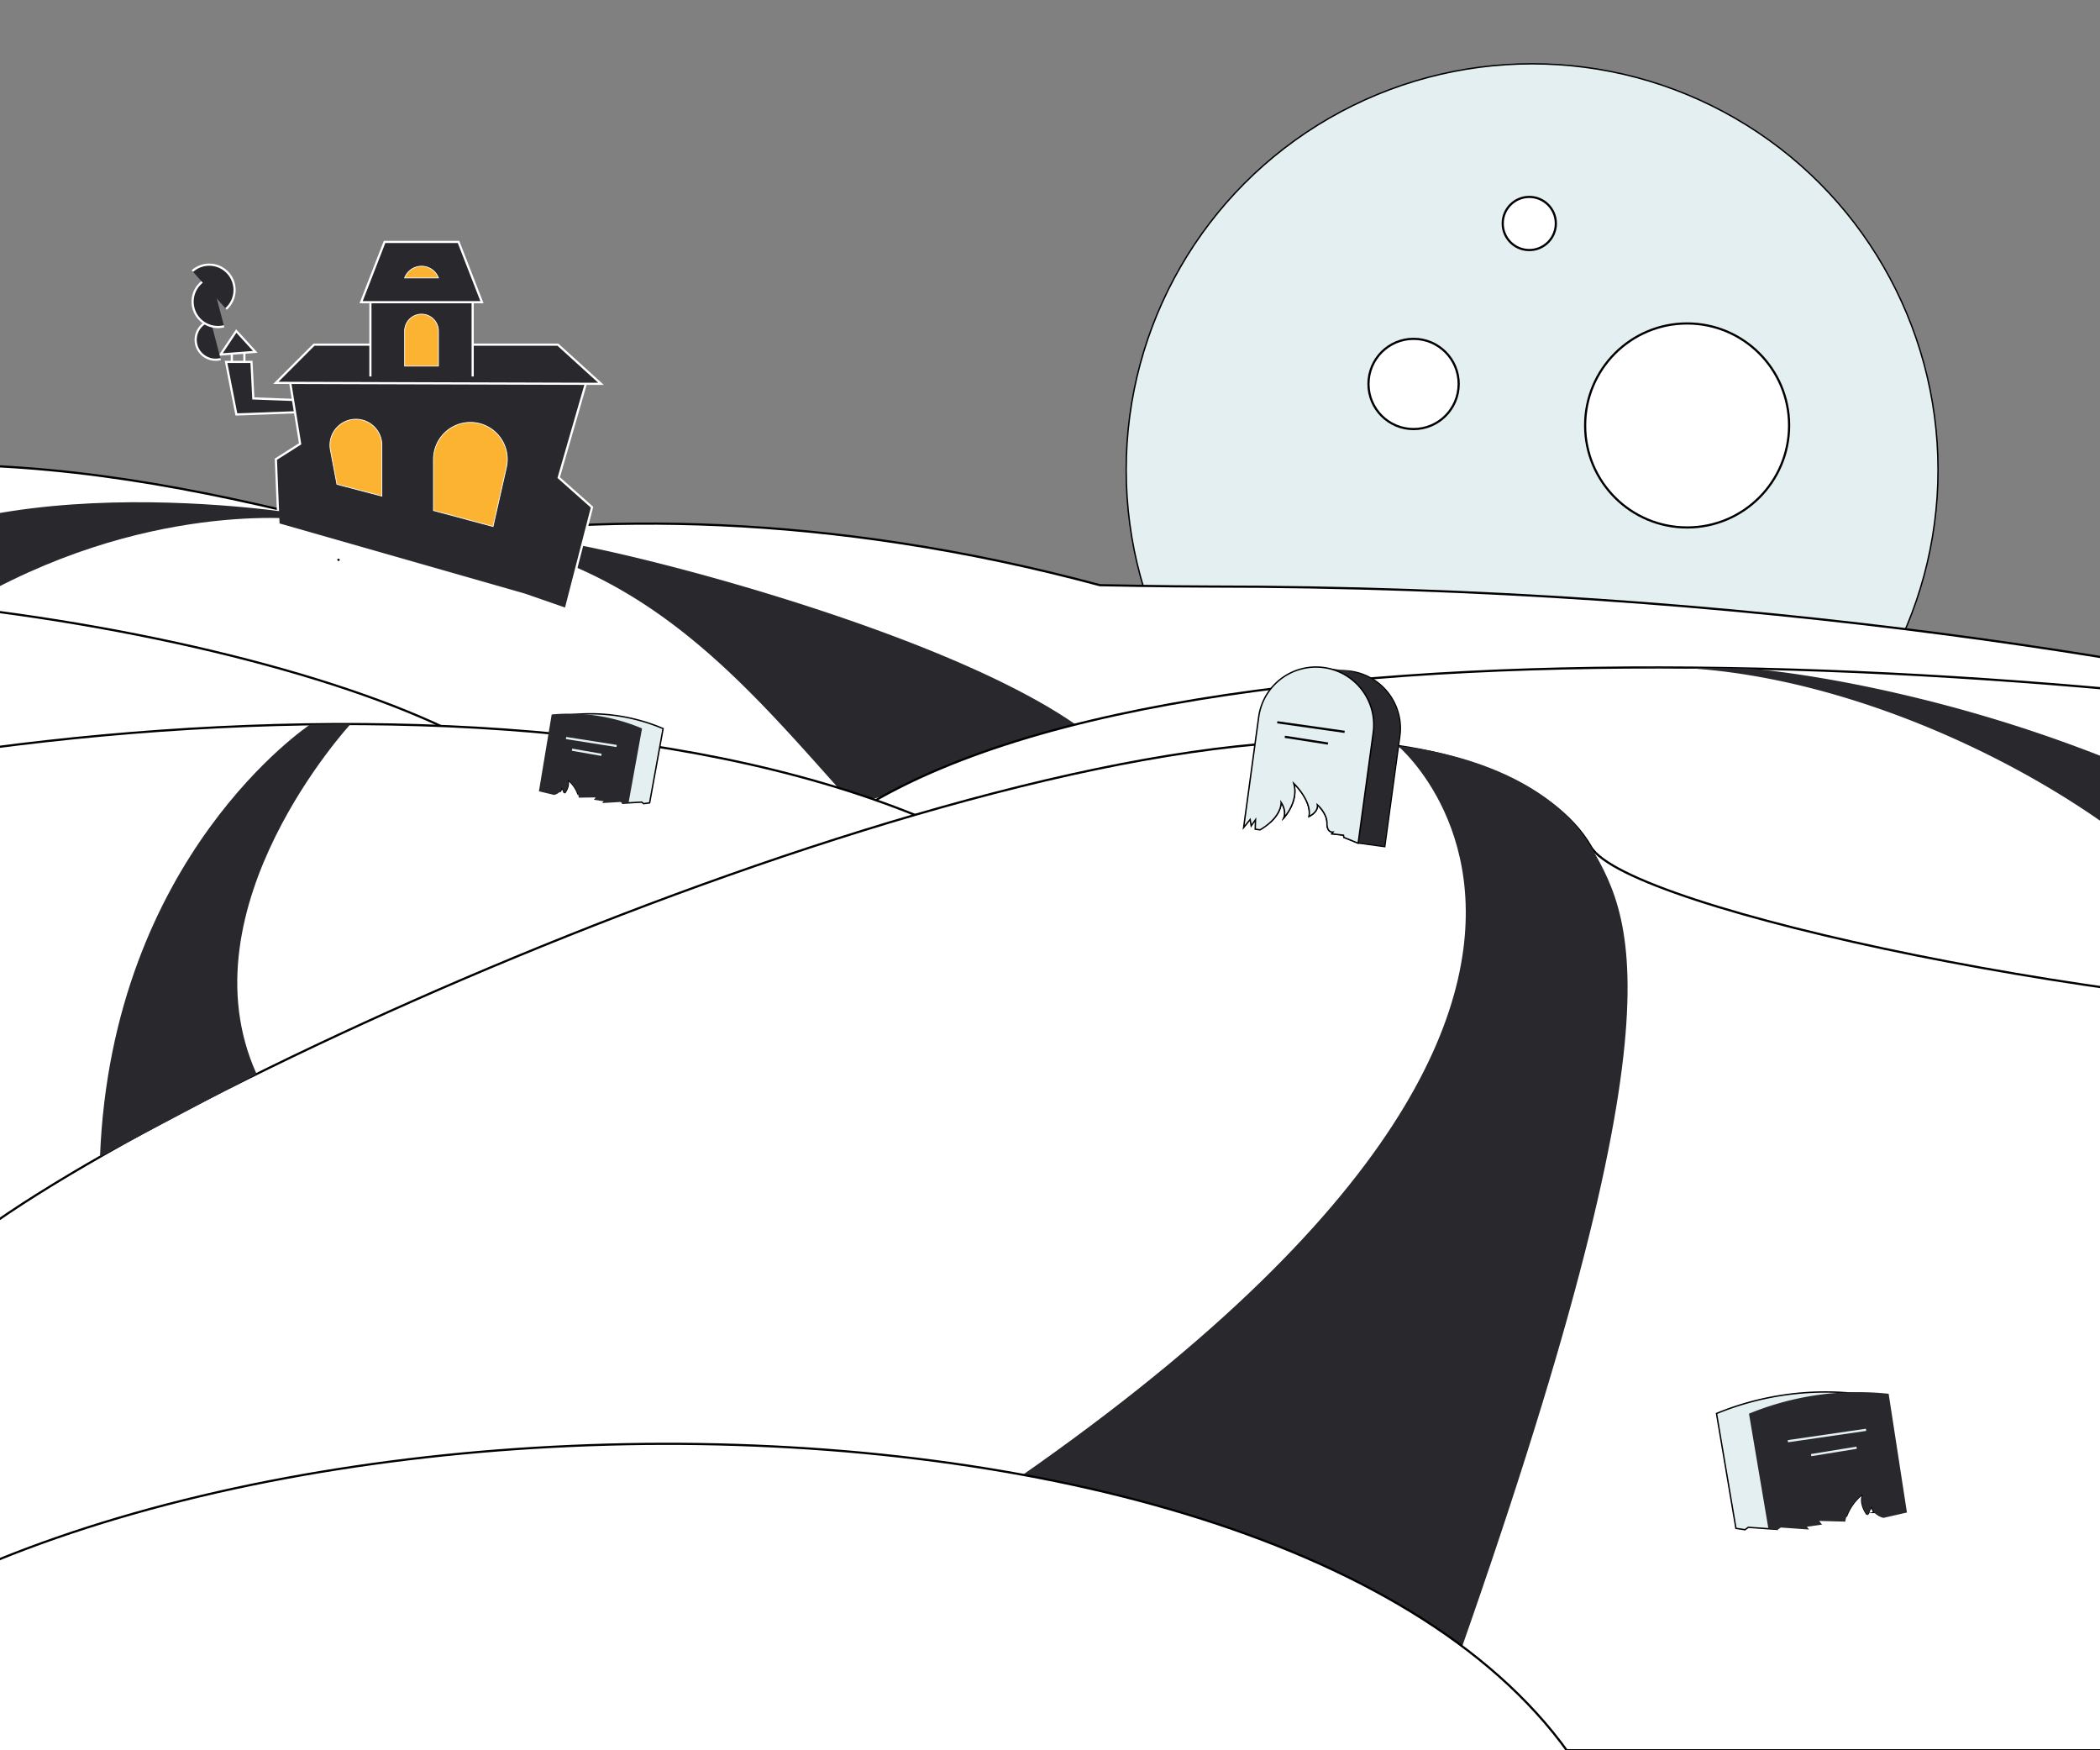
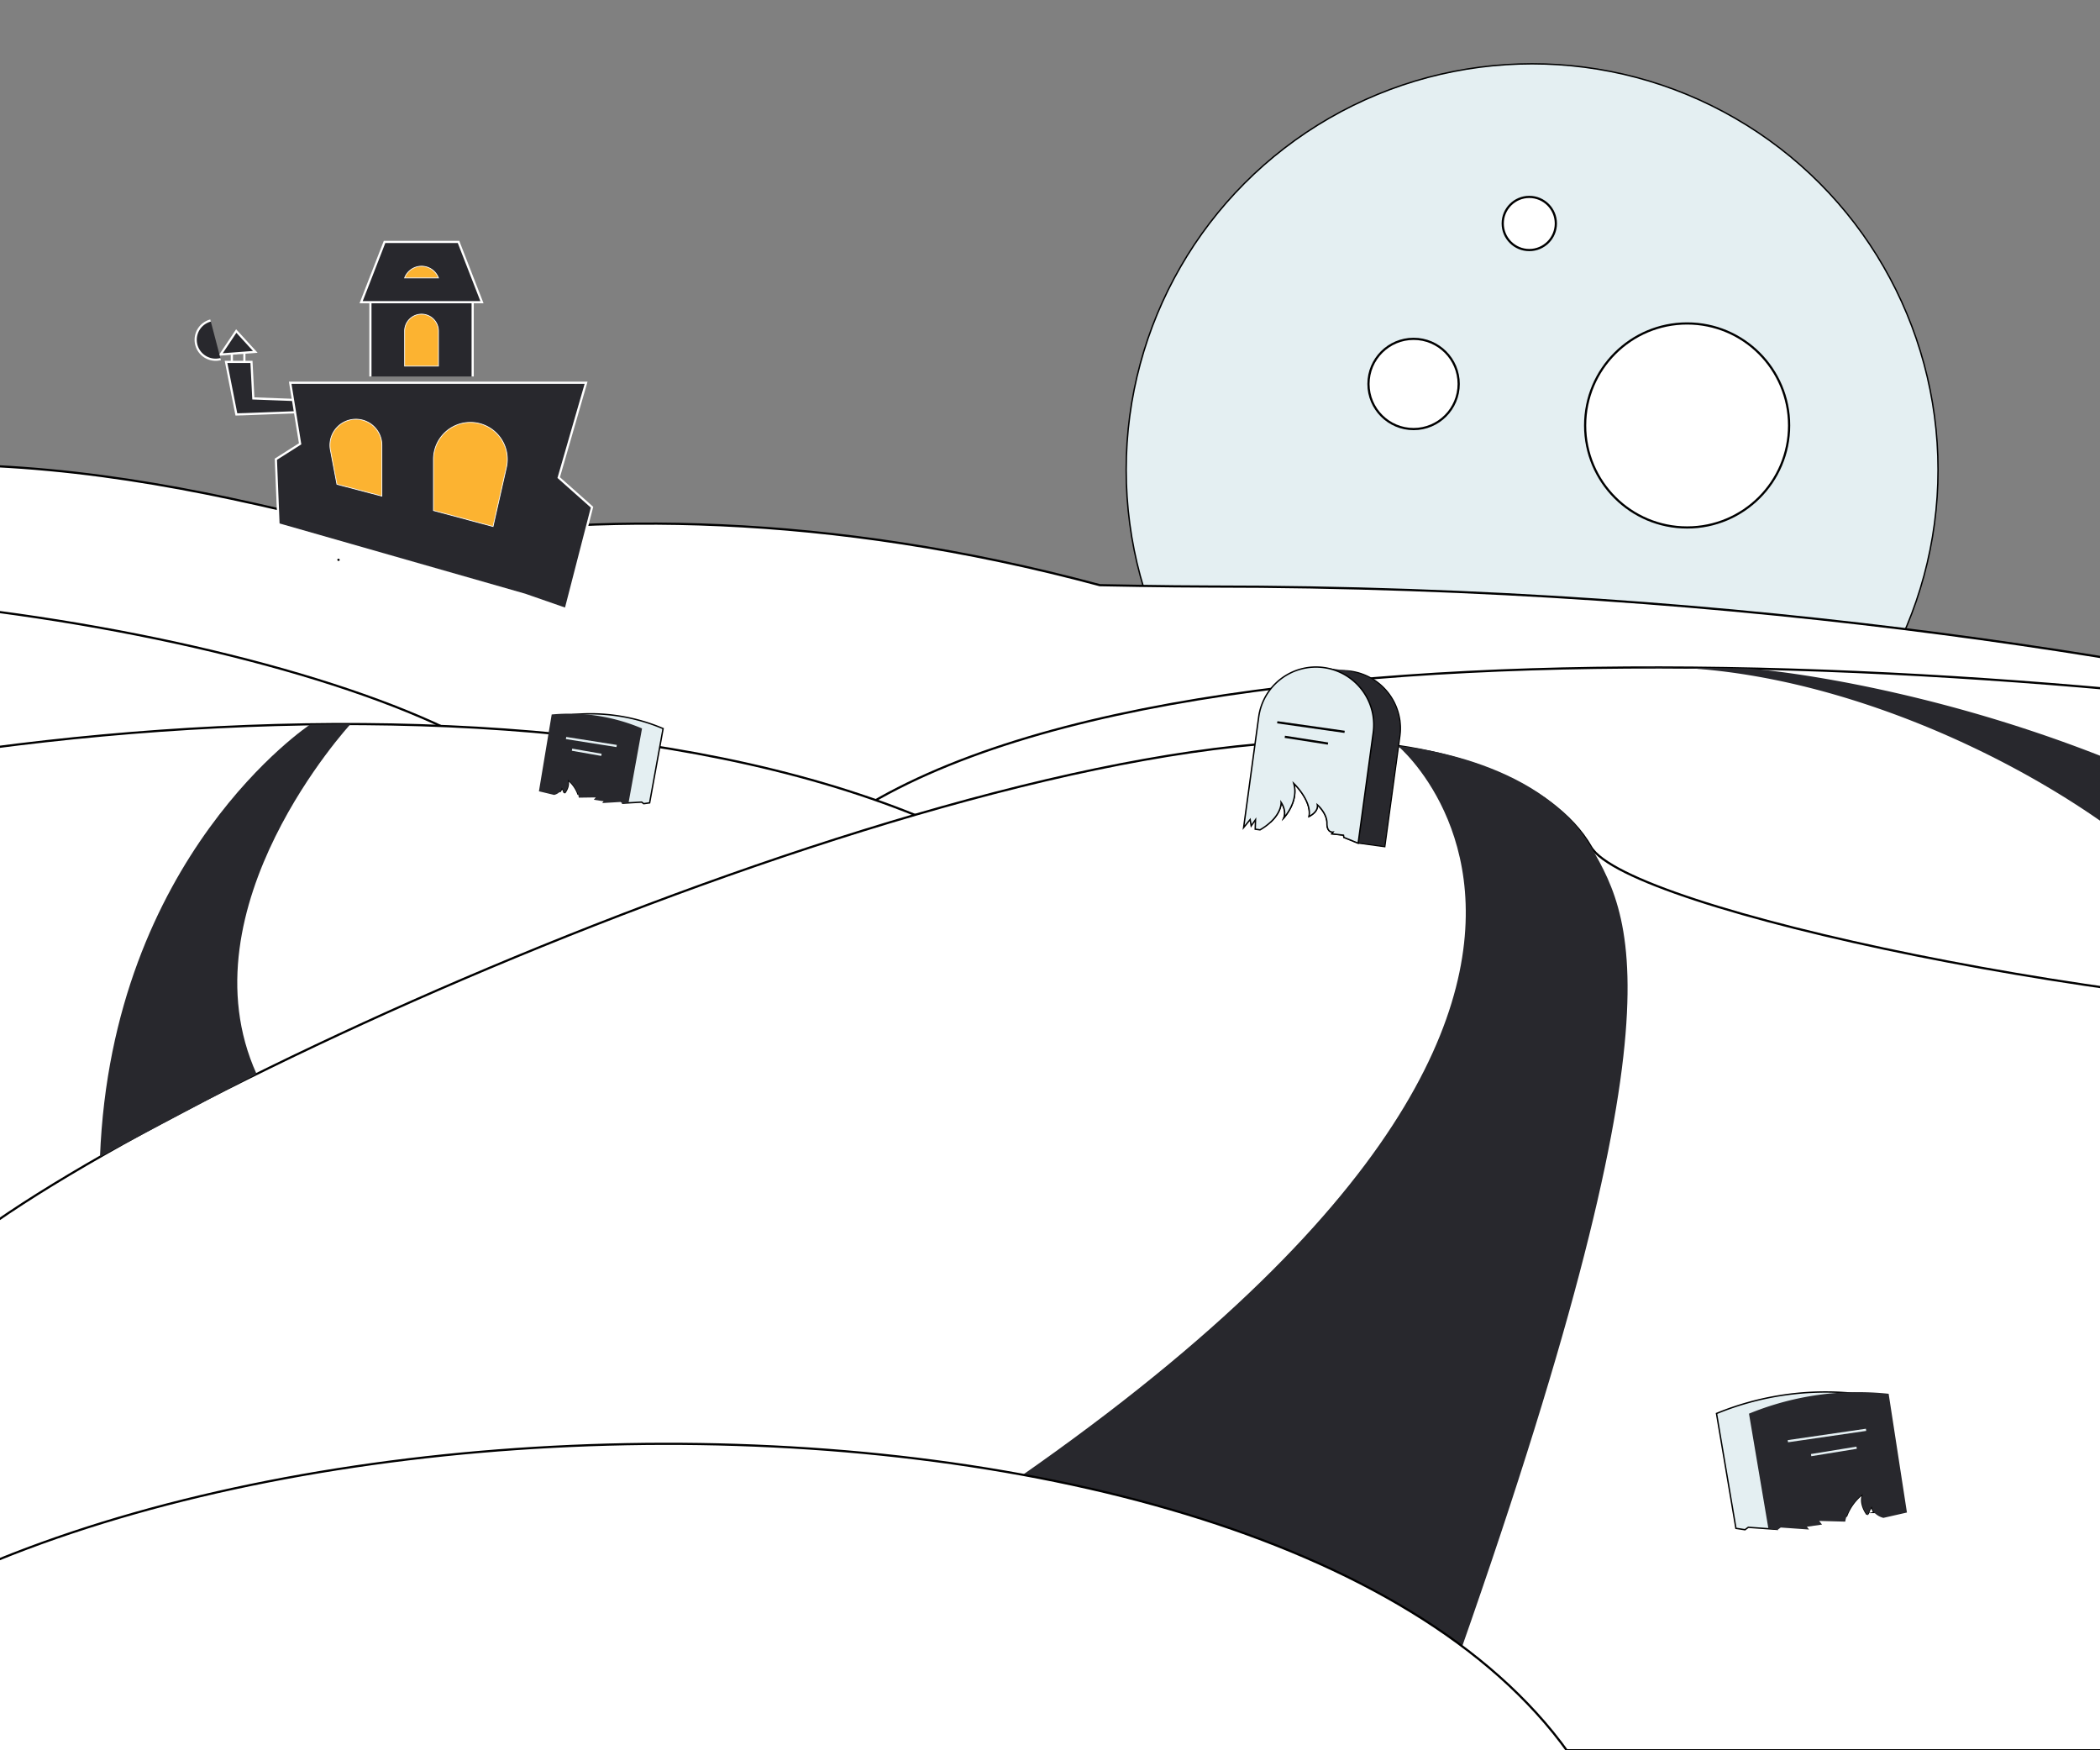
<svg xmlns="http://www.w3.org/2000/svg" id="Layer_1" data-name="Layer 1" width="960" height="800" viewBox="0 0 960 800">
  <rect x="0" y="0" width="960" height="800" fill="#808080" stroke="none" />
  <defs>
    <style>.cls-1,.cls-4,.cls-7{fill:#28282d;}.cls-1,.cls-10,.cls-5{stroke:#fff;}.cls-1,.cls-10,.cls-2,.cls-3,.cls-5,.cls-6,.cls-7,.cls-8{stroke-miterlimit:10;}.cls-2{fill:#e4eff2;stroke-width:0.636px;}.cls-2,.cls-3,.cls-7,.cls-8,.cls-9{stroke:#000;}.cls-3{fill:#fff;}.cls-5{fill:#fcb331;stroke-width:0.347px;}.cls-10,.cls-6,.cls-8,.cls-9{fill:none;}.cls-6{stroke:#e4eff2;}.cls-7{stroke-width:0.509px;}.cls-9{stroke-linecap:round;stroke-linejoin:round;}</style>
  </defs>
  <title>bg mobile</title>
  <polygon class="cls-1" points="135.848 182.852 115.811 182.103 114.957 165.415 103.332 165.415 108.06 189.427 111.082 189.323 111.082 189.339 116.17 189.148 116.171 189.148 116.171 189.148 135.848 188.412 135.848 182.852" />
  <circle class="cls-2" cx="700.392" cy="214.736" r="185.565" />
  <circle class="cls-3" cx="699.102" cy="102.148" r="12.145" />
  <circle class="cls-3" cx="771.254" cy="194.462" r="46.622" />
  <circle class="cls-3" cx="646.207" cy="175.492" r="20.619" />
  <path class="cls-3" d="M552.721,268.086c-18.767,0-49.96-.619-49.96-.619-124.341-33.436-232.593-33.1-314.682-19.488-127.871-33.4-239.312-59.42-422.26-1.1L-323.5,187.743V800H1129.49V334.311C1003.275,303.628,803.049,268.086,552.721,268.086Z" />
-   <path class="cls-4" d="M390.1,367.864c-45.6-50.7-88.659-104.6-165.22-120.812a189.527,189.527,0,0,0,23.27-.158c16.089-.933,187.189,40.352,249.727,88.774Z" />
  <polygon class="cls-1" points="255.407 218.294 267.926 174.943 132.664 174.943 137.2 202.851 126.109 209.897 127.318 239.629 239.945 271.836 258.642 278.342 270.637 231.826 255.407 218.294" />
-   <polygon class="cls-1" points="267.926 175.42 274.747 175.42 255.032 157.532 143.564 157.532 126.109 174.986 267.926 175.42" />
  <polyline class="cls-1" points="169.329 172.083 169.329 138.119 216.08 138.119 216.08 172.083" />
  <polygon class="cls-1" points="209.612 110.581 175.797 110.581 165.088 138.119 220.32 138.119 209.612 110.581" />
  <path class="cls-5" d="M200.44,127.026H184.969a8.266,8.266,0,0,1,15.471,0Z" />
  <path class="cls-5" d="M192.7,143.591h0a7.735,7.735,0,0,1,7.735,7.735v16.011a0,0,0,0,1,0,0H184.969a0,0,0,0,1,0,0V151.327A7.735,7.735,0,0,1,192.7,143.591Z" />
  <path class="cls-5" d="M174.567,226.757l-20.543-5.388-2.917-15.353a11.867,11.867,0,0,1,11.593-14.4h0a11.867,11.867,0,0,1,11.867,11.867Z" />
  <path class="cls-5" d="M225.389,240.652l-27.225-7.3V209.934a16.875,16.875,0,0,1,16.875-16.875h0a16.876,16.876,0,0,1,16.459,20.6Z" />
  <path class="cls-3" d="M203.84,332.946c-118.776-56.562-406.4-93.086-514.624-24.787" />
  <path class="cls-3" d="M389.787,372.135c165.55-107.181,626.7-63.275,814.976-22.983" />
  <path class="cls-3" d="M-298.707,429.918c112.489-78.664,500.562-145.3,717.83-57.1" />
  <path class="cls-3" d="M1124.433,464.792c-150.44-.222-380.706-49.069-397.164-77.768-16.922-29.509-67.639-49.128-123.69-48.335C409.65,341.433,28.089,517.772-33.016,583.748" />
  <path class="cls-2" d="M255.993,361.733l.088.022a3.125,3.125,0,0,0,.73-1.79,13.125,13.125,0,0,1,1.042,2.21l.433.1c.688-.953,2.165-3.426,1.2-5.94a15.053,15.053,0,0,1,4.733,6.594,3.606,3.606,0,0,0,2.213-2.91,10.476,10.476,0,0,1,1.163,2.721s2.743-3.139,1.517-6.344c0,0,4.427,3.34,5.115,8.249l7.734-.117-.877,1.069,4.485.692-.667.821,1.6-.094,6.812-.4.958.722,2.7-.377,6.164-33.95-.635-.26a85.011,85.011,0,0,0-36.91-6.391c-1.252.055-2.505.146-3.753.266Z" />
  <path class="cls-4" d="M246.366,361.671l6.953,1.667a5.542,5.542,0,0,0,2.762-1.583,3.125,3.125,0,0,0,.73-1.79,13.125,13.125,0,0,1,1.042,2.21,3.456,3.456,0,0,1,.121.511s.129-.148.312-.408c.688-.953,2.165-3.426,1.2-5.94a15.053,15.053,0,0,1,4.733,6.594,9.488,9.488,0,0,1,.386,1.654l7.735-.112-.877,1.069,4.48.693-.662.819,8.408-.5.953.719,2.7-.379,6.159-33.944-.629-.261a85.215,85.215,0,0,0-40.669-6.123Z" />
  <line class="cls-6" x1="281.887" y1="340.972" x2="258.768" y2="337.323" />
  <line class="cls-6" x1="274.951" y1="345.013" x2="261.498" y2="342.657" />
  <path class="cls-2" d="M856.886,691.246l-.136.033a4.823,4.823,0,0,1-1.094-2.777,20.329,20.329,0,0,0-1.649,3.391l-.67.152c-1.044-1.484-3.277-5.327-1.741-9.19a23.251,23.251,0,0,0-7.428,10.088,5.565,5.565,0,0,1-3.36-4.532,16.157,16.157,0,0,0-1.845,4.178s-4.175-4.9-2.223-9.818c0,0-6.895,5.071-8.047,12.634l-11.932-.324,1.332,1.667-6.934.984,1.015,1.278-2.461-.174-10.5-.746-1.492,1.1-4.154-.633-8.879-52.5.983-.389a131.238,131.238,0,0,1,57.078-9.177q2.9.165,5.787.482Z" />
  <path class="cls-4" d="M871.742,691.33l-10.76,2.442a8.541,8.541,0,0,1-4.232-2.493,4.823,4.823,0,0,1-1.094-2.777,20.329,20.329,0,0,0-1.649,3.391,5.3,5.3,0,0,0-.2.786s-.2-.23-.474-.634c-1.044-1.484-3.277-5.327-1.741-9.19a23.251,23.251,0,0,0-7.428,10.088,14.79,14.79,0,0,0-.626,2.545l-11.933-.316,1.332,1.666-6.926.985,1.006,1.278-12.965-.92-1.483,1.09-4.162-.634-8.873-52.5.975-.391a131.488,131.488,0,0,1,62.873-8.694Z" />
  <line class="cls-6" x1="817.312" y1="658.727" x2="853.057" y2="653.526" />
  <line class="cls-6" x1="827.94" y1="665.092" x2="848.744" y2="661.706" />
  <path class="cls-7" d="M639.854,328.533a26.376,26.376,0,0,1,.119,7.959l-6.89,50.541-12.2-1.668-.134-.013-6.41-2.6-.171-1.019-5.345-.618.564-.792s-2.832.477-2.782-4.075-4.387-8.408-4.387-8.408c.563,3.341-3.814,5.358-3.814,5.358,1.347-7.211-6.978-15.134-6.978-15.134,2.45,8.328-4.563,15.8-4.563,15.8,1.413-3.382-1.2-7.134-1.2-7.134s.306,4.01-4.316,8.569l6.266-45.94a26.427,26.427,0,0,1,52.243-.822Z" />
  <polygon class="cls-4" points="604.353 305.025 617.358 306.746 619.368 311.755 604.353 305.025" />
  <path class="cls-2" d="M627.64,326.9a26.451,26.451,0,0,1,.121,7.97l-6.879,50.5-.006.037-.128-.05-6.41-2.6-.171-1.019-5.345-.618.564-.792s-2.832.477-2.782-4.075-4.387-8.408-4.387-8.408c.563,3.341-3.814,5.358-3.814,5.358,1.347-7.211-6.978-15.134-6.978-15.134,2.45,8.328-4.563,15.8-4.563,15.8,1.413-3.382-1.2-7.134-1.2-7.134s.306,4.01-4.316,8.569a26.541,26.541,0,0,1-5.329,3.994l-2.207-.3.138-4.346-1.968,2.844-.489-2.9-2.977,3.681,6.886-50.534a26.424,26.424,0,0,1,29.752-22.616,26.019,26.019,0,0,1,5.937,1.525A26.442,26.442,0,0,1,627.64,326.9Z" />
  <line class="cls-8" x1="583.889" y1="330.131" x2="614.682" y2="334.5" />
  <line class="cls-8" x1="587.338" y1="336.773" x2="607.079" y2="339.857" />
  <path class="cls-9" d="M154.789,255.894c-.076-.014-.108-.021-.086-.021A.273.273,0,0,1,154.789,255.894Z" />
  <line class="cls-10" x1="105.985" y1="165.415" x2="105.985" y2="160.782" />
  <line class="cls-10" x1="111.714" y1="165.415" x2="111.714" y2="160.782" />
  <polygon class="cls-1" points="108.003 151.307 100.839 162.036 116.704 160.832 108.003 151.307" />
  <path class="cls-1" d="M100.874,164.123a9.106,9.106,0,1,1-4.621-17.617" />
-   <path class="cls-1" d="M102.425,149.129a11.58,11.58,0,0,1-5.877-22.4" />
-   <path class="cls-1" d="M87.955,123.9a11.58,11.58,0,1,1,15.388,17.309" />
  <path class="cls-4" d="M257.819,798.317c573.6-296.4,381.26-457.359,381.26-457.359s64.037,4.736,88.19,46.066c20.623,35.289,44.09,83.193-75.586,412.4Z" />
  <path class="cls-4" d="M1015.166,458.153C1051.51,421.809,884.39,299.885,747.892,305.07c0,0,37.368.14,50.114.444s214.871,20.765,344.456,159.278l-3.77.059a885.237,885.237,0,0,1-123.526-6.7Z" />
  <path class="cls-4" d="M117.3,490.906c-34.454-76.093,42.971-159.967,42.971-159.967l-18.526.245S51.124,391.135,45.71,528.755Z" />
-   <path class="cls-4" d="M-84.346,272.053C-20.553,208.261,138.9,235.2,138.9,235.2l.686,2.288s-73.957-9.668-157.11,40.1" />
  <path class="cls-3" d="M-134.844,808.342C-5.329,621.685,574.873,602.124,716.94,801.009" />
</svg>